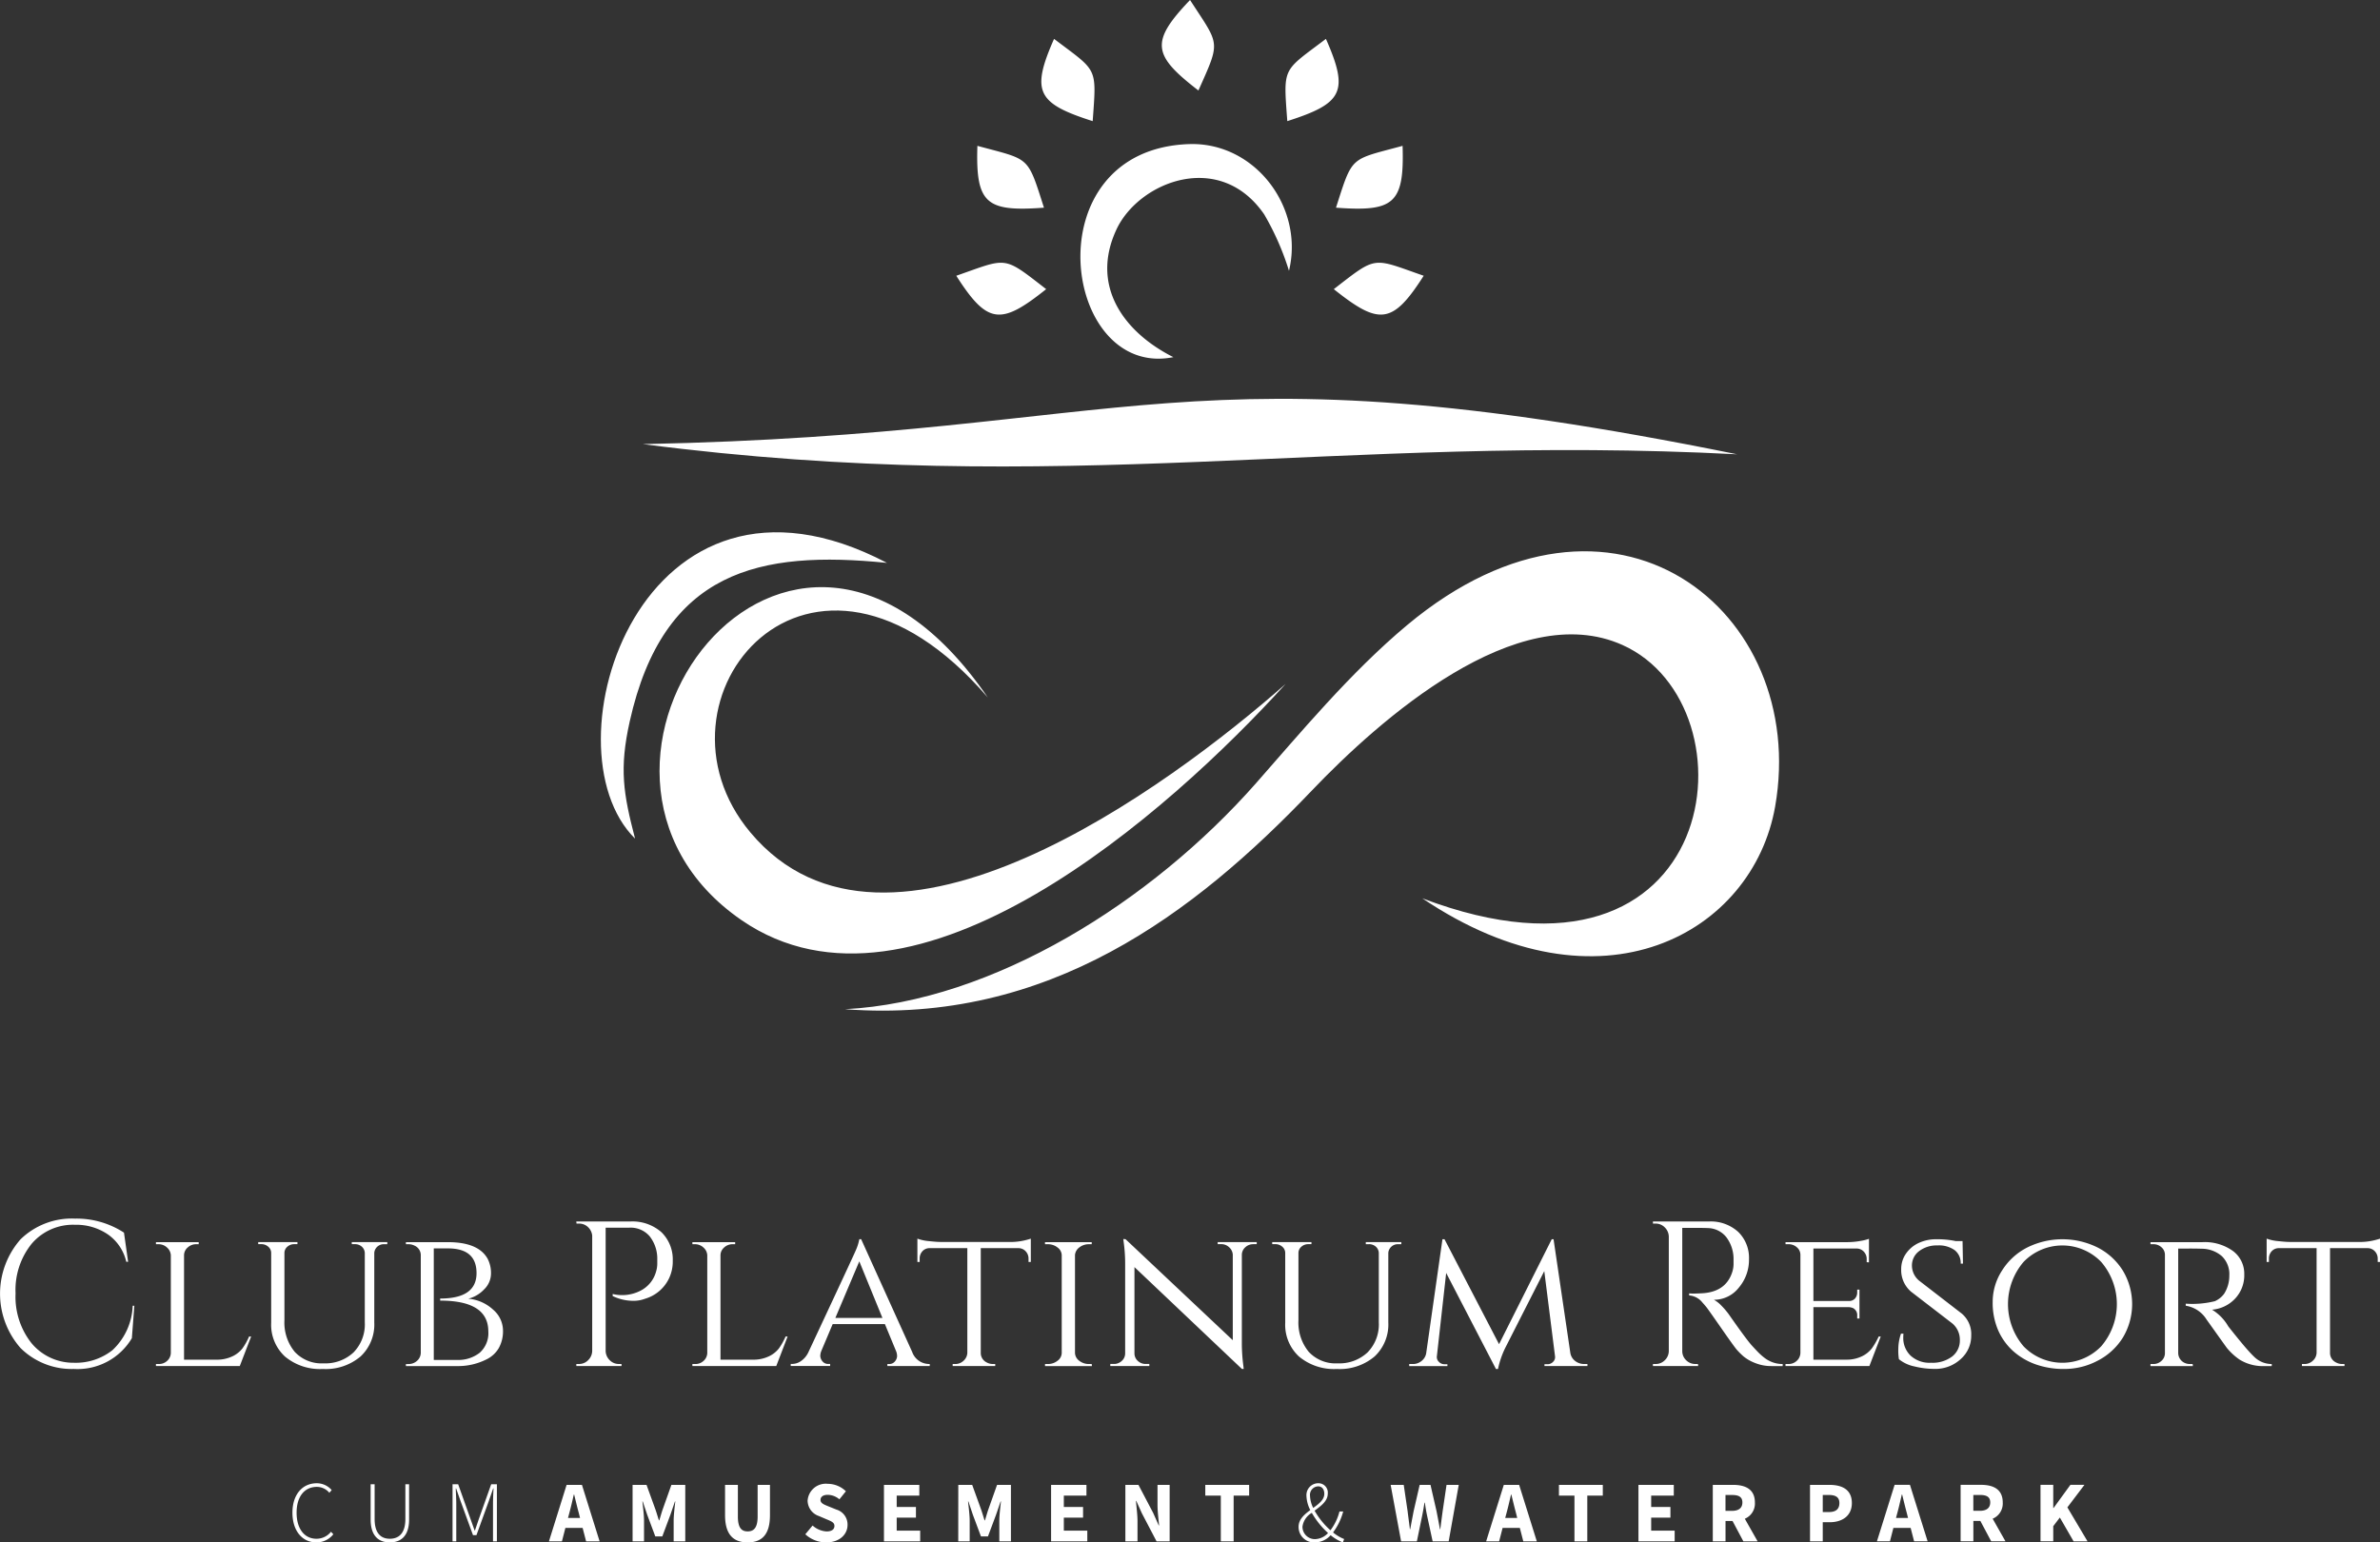
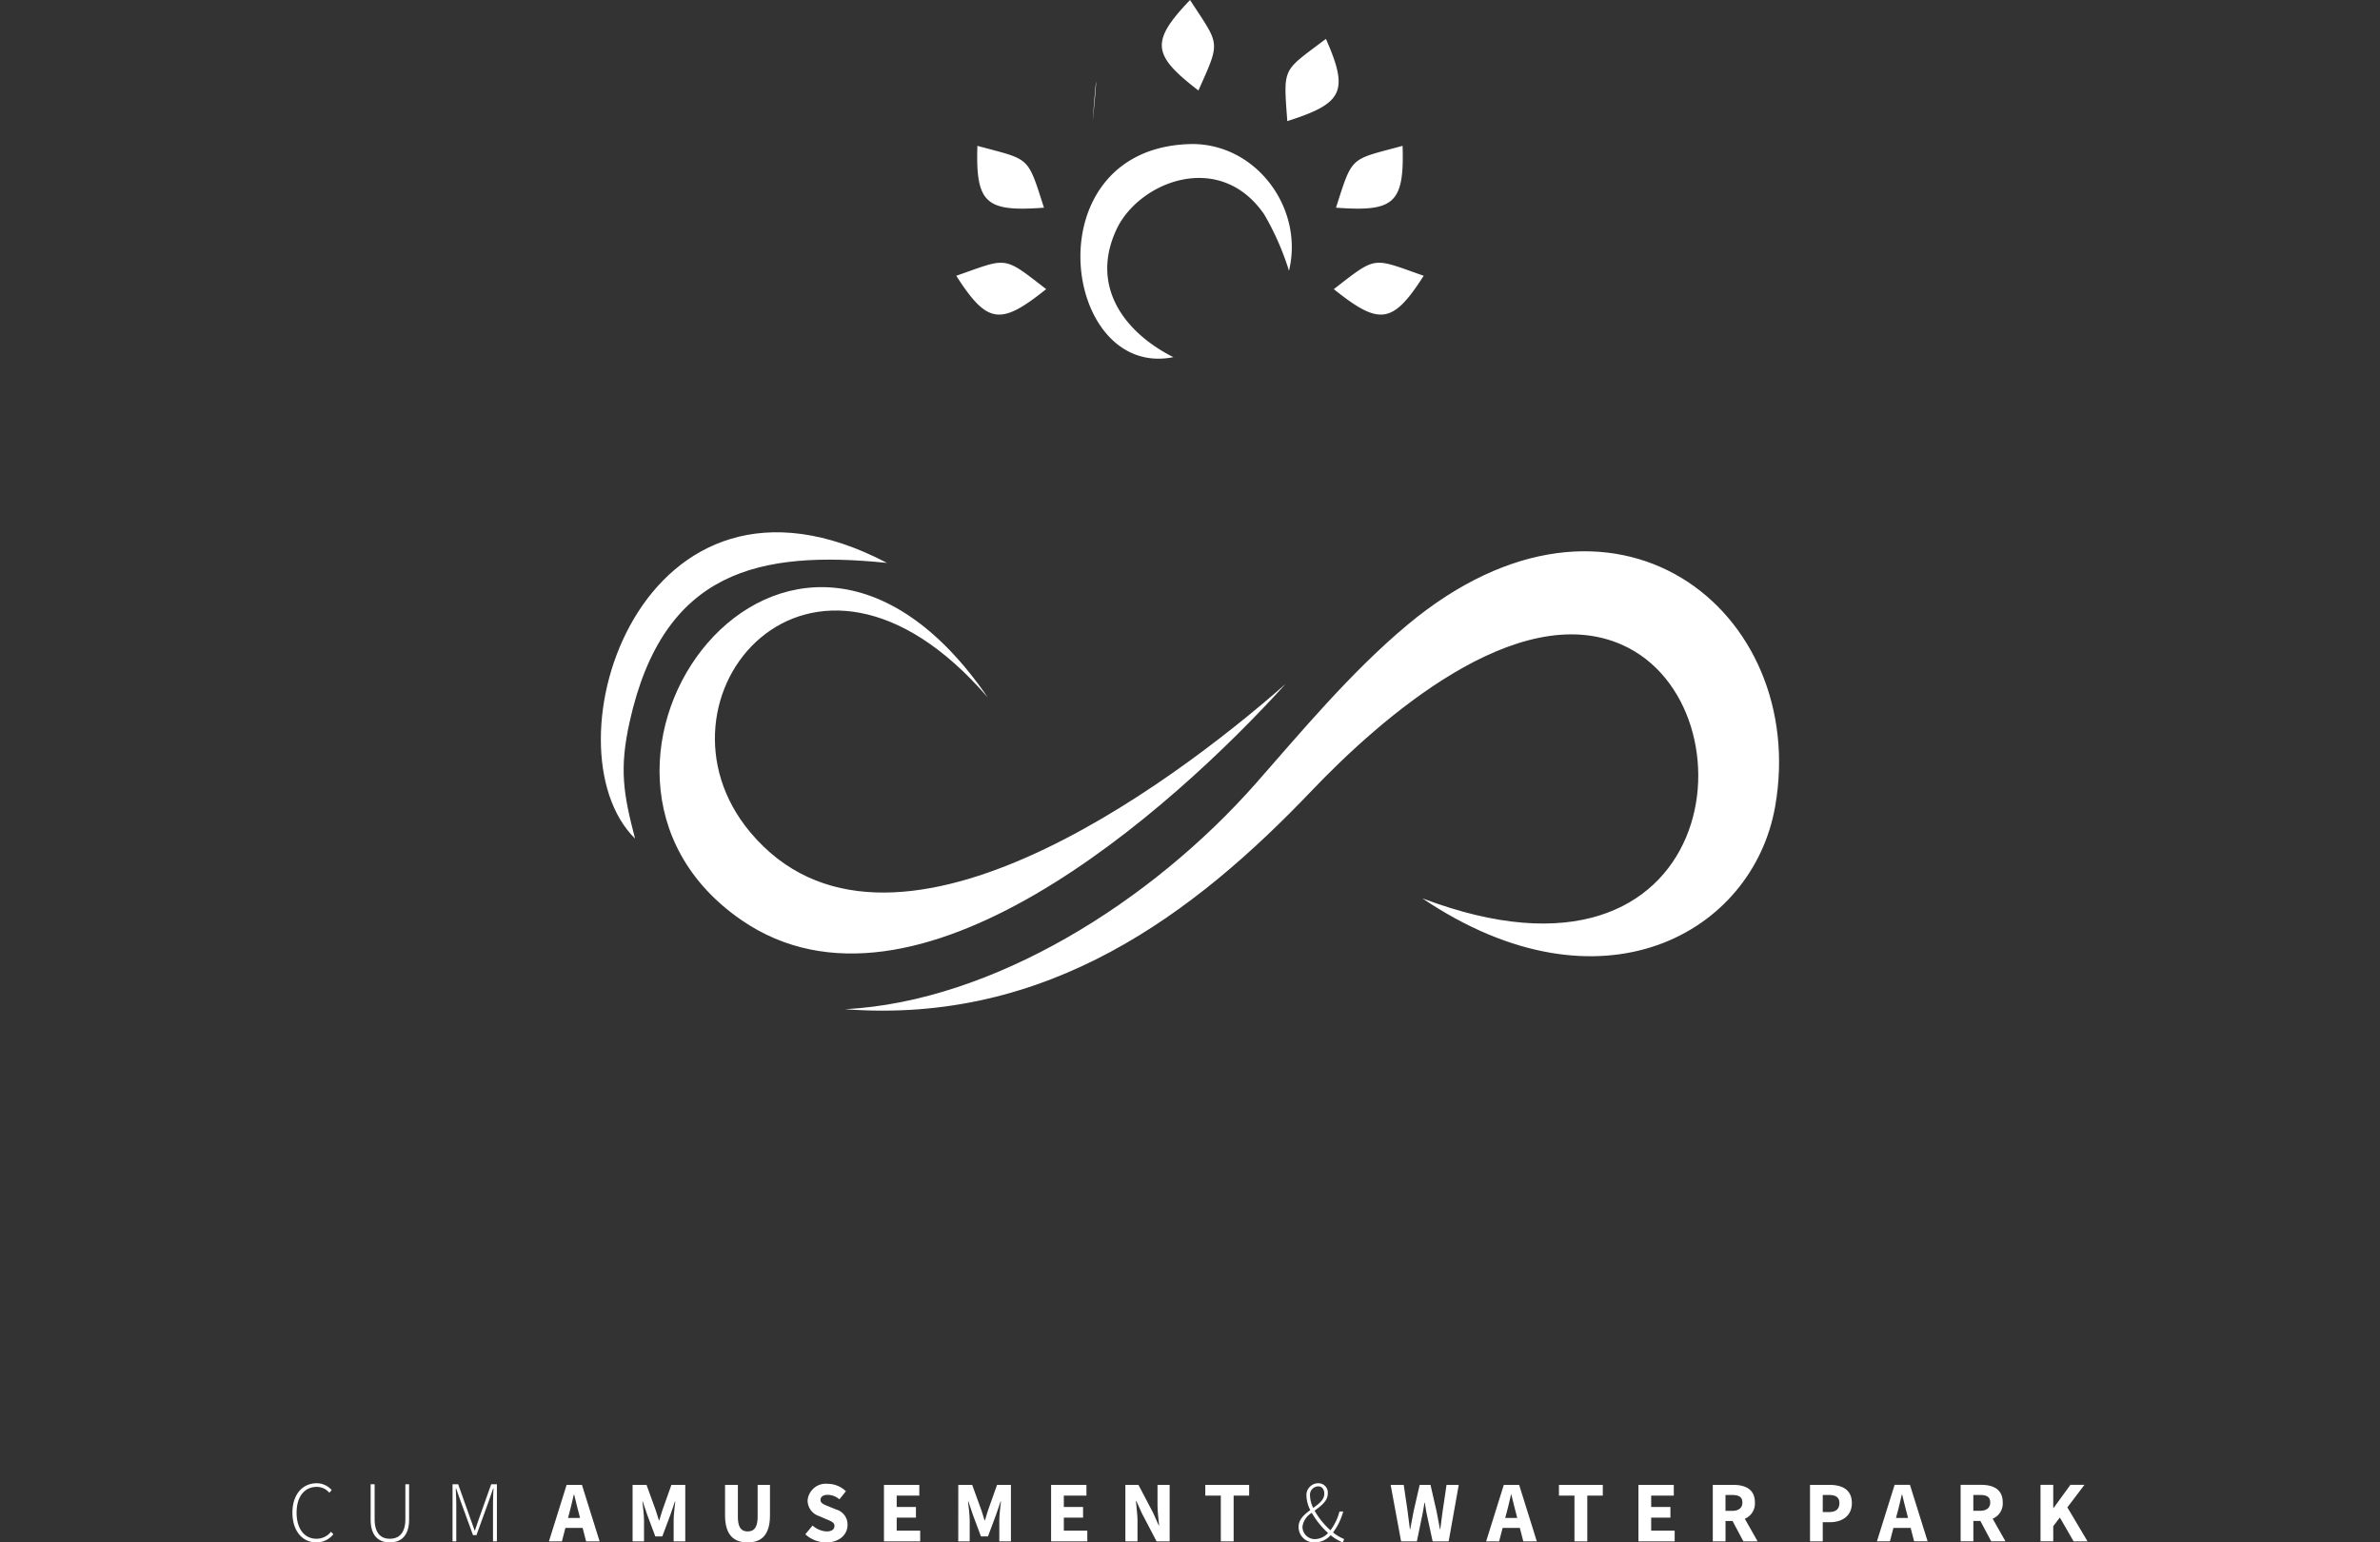
<svg xmlns="http://www.w3.org/2000/svg" width="259.75" height="168.362" viewBox="0 0 259.75 168.362">
  <rect x="0" y="0" width="259.75" height="168.362" fill="#333333" stroke="none" />
  <g transform="translate(0 0)">
-     <path d="M8.048,12372.252a7.912,7.912,0,0,1-5.8-2.278,8.986,8.986,0,0,1,0-11.88,8.011,8.011,0,0,1,5.94-2.254,9.486,9.486,0,0,1,5.343,1.531l.451,3.18h-.2a5,5,0,0,0-2.006-2.985,6.122,6.122,0,0,0-3.584-1.052,5.923,5.923,0,0,0-4.723,2.055,8.025,8.025,0,0,0-1.77,5.434,8.143,8.143,0,0,0,1.747,5.443,5.941,5.941,0,0,0,4.61,2.129,6.457,6.457,0,0,0,4.216-1.374,6.984,6.984,0,0,0,2.209-4.847h.18l-.27,3.54a6.9,6.9,0,0,1-6.335,3.358Zm9.288-.54a1.29,1.29,0,0,0,.913-.351,1.2,1.2,0,0,0,.395-.848v-10.661a1.2,1.2,0,0,0-.417-.856,1.338,1.338,0,0,0-.935-.362H17.02v-.224h4.667v.224h-.271a1.338,1.338,0,0,0-.935.362,1.123,1.123,0,0,0-.395.856v11.386H23.6a3.905,3.905,0,0,0,1.758-.362,3.02,3.02,0,0,0,1.093-.856,6.821,6.821,0,0,0,.733-1.309h.225l-1.24,3.224H17.02v-.223h.316Zm24.933-13.078h-.339a1.04,1.04,0,0,0-.924.474.987.987,0,0,0-.158.474v7.6a4.767,4.767,0,0,1-1.5,3.708,5.887,5.887,0,0,1-4.115,1.364,5.958,5.958,0,0,1-4.126-1.354,4.708,4.708,0,0,1-1.51-3.7v-7.6a.889.889,0,0,0-.315-.688,1.11,1.11,0,0,0-.767-.283H28.18v-.224h4.283v.224h-.338a1.108,1.108,0,0,0-.766.283.889.889,0,0,0-.316.688v7.325a5.023,5.023,0,0,0,1.116,3.449,3.987,3.987,0,0,0,3.156,1.264,4.49,4.49,0,0,0,3.269-1.194,4.353,4.353,0,0,0,1.229-3.27v-7.574a.965.965,0,0,0-.327-.7,1.1,1.1,0,0,0-.755-.271h-.339v-.224h3.878v.224Zm10.979,1.646a3.4,3.4,0,0,1,.339,1.578,2.416,2.416,0,0,1-.744,1.7,3.561,3.561,0,0,1-1.736,1.025,4.555,4.555,0,0,1,2.717,1.2,3.021,3.021,0,0,1,1.071,2.221,3.769,3.769,0,0,1-.462,1.972,3.114,3.114,0,0,1-1.229,1.174,6.894,6.894,0,0,1-3.314.787H44.3v-.223h.271a1.362,1.362,0,0,0,.947-.351,1.205,1.205,0,0,0,.406-.869v-10.64a1.133,1.133,0,0,0-.677-1.061,1.412,1.412,0,0,0-.676-.158H44.3v-.224h4.6q3.359,0,4.351,1.869Zm.045,7.869q0-3.357-5.253-3.358v-.226q3.968,0,3.968-2.773,0-2.706-3.134-2.7H47.342v12.174h2.525a3.781,3.781,0,0,0,2.48-.778,2.846,2.846,0,0,0,.947-2.334Zm20.132-7.643a4.275,4.275,0,0,1-.406,1.85,4.2,4.2,0,0,1-2.615,2.23,3.544,3.544,0,0,1-1.127.226,5.24,5.24,0,0,1-2.412-.519v-.226a4.384,4.384,0,0,0,3.043-.36,3.319,3.319,0,0,0,1.691-2.073,3,3,0,0,0,.135-.856v-.5a3.946,3.946,0,0,0-.834-2.512,2.731,2.731,0,0,0-2.209-.937H66.1v13.46a1.446,1.446,0,0,0,.439,1,1.37,1.37,0,0,0,1,.42h.293v.223H62.9v-.223h.293a1.37,1.37,0,0,0,1-.42,1.446,1.446,0,0,0,.439-1v-12.6a1.466,1.466,0,0,0-.473-.936,1.389,1.389,0,0,0-.969-.372h-.27l-.023-.226h5.884a4.781,4.781,0,0,1,3.4,1.162,4.153,4.153,0,0,1,1.24,3.189Zm2.458,11.206a1.29,1.29,0,0,0,.913-.351,1.2,1.2,0,0,0,.395-.848v-10.661a1.2,1.2,0,0,0-.417-.856,1.339,1.339,0,0,0-.936-.362h-.271v-.224h4.667v.224h-.271a1.338,1.338,0,0,0-.935.362,1.123,1.123,0,0,0-.395.856v11.386h3.517a3.905,3.905,0,0,0,1.758-.362,3.02,3.02,0,0,0,1.093-.856,6.821,6.821,0,0,0,.733-1.309h.225l-1.24,3.224H75.566v-.223h.316Zm25.407,0h.181v.223H96.848v-.223h.18a.775.775,0,0,0,.654-.3.916.916,0,0,0,.225-.552,1.471,1.471,0,0,0-.09-.506l-1.24-3h-5.7l-1.24,2.934a1.532,1.532,0,0,0-.113.552.98.98,0,0,0,.226.564.792.792,0,0,0,.676.3H90.6v.223H86.3v-.223h.181a1.714,1.714,0,0,0,.958-.329,2.4,2.4,0,0,0,.8-.979q4.937-10.551,5.14-11.047a5.457,5.457,0,0,0,.406-1.263h.2l5.569,12.31a1.963,1.963,0,0,0,1.736,1.309Zm-10.122-5.028h5.14l-2.525-6.178Zm15.871-7.62v11.452a1.148,1.148,0,0,0,.676,1.037,1.355,1.355,0,0,0,.654.159h.248v.223h-4.644v-.223h.27a1.3,1.3,0,0,0,.924-.362,1.218,1.218,0,0,0,.406-.857v-11.429h-4.08a1.053,1.053,0,0,0-.822.338,1.174,1.174,0,0,0-.3.812v.36h-.248v-2.547a4.949,4.949,0,0,0,1.274.271q.823.089,1.229.09h7.349a7.053,7.053,0,0,0,2.525-.36v2.547h-.248v-.36a1.151,1.151,0,0,0-.315-.812,1.063,1.063,0,0,0-.812-.338Zm7.327,12.648a1.647,1.647,0,0,0,1.059-.362,1.071,1.071,0,0,0,.451-.857v-10.64a1.07,1.07,0,0,0-.451-.856,1.675,1.675,0,0,0-1.082-.362h-.293v-.224h5.1v.224h-.293a1.665,1.665,0,0,0-1.049.341,1.155,1.155,0,0,0-.485.833v10.706a1.109,1.109,0,0,0,.473.848,1.689,1.689,0,0,0,1.06.351h.293l.022.223h-5.118v-.223h.316Zm22.408-13.078a1.226,1.226,0,0,0-.857.329,1.114,1.114,0,0,0-.384.8v9.6a18.589,18.589,0,0,0,.158,2.479l.045.406h-.2l-11.723-11.115v9.4a1.094,1.094,0,0,0,.361.834,1.234,1.234,0,0,0,.879.34h.383v.223h-4.261v-.223h.383a1.234,1.234,0,0,0,.879-.34,1.094,1.094,0,0,0,.361-.834v-9.648a17.188,17.188,0,0,0-.158-2.458l-.045-.359.248.021,11.7,11.023v-9.355a1.2,1.2,0,0,0-.406-.8,1.226,1.226,0,0,0-.857-.329h-.383v-.224h4.261v.224h-.383Zm16.164,0H152.6a1.04,1.04,0,0,0-.924.474.987.987,0,0,0-.158.474v7.6a4.767,4.767,0,0,1-1.5,3.708,5.887,5.887,0,0,1-4.114,1.364,5.959,5.959,0,0,1-4.126-1.354,4.708,4.708,0,0,1-1.51-3.7v-7.6a.889.889,0,0,0-.316-.688,1.11,1.11,0,0,0-.767-.283h-.338v-.224h4.283v.224h-.338a1.108,1.108,0,0,0-.766.283.889.889,0,0,0-.315.688v7.325a5.023,5.023,0,0,0,1.116,3.449,3.987,3.987,0,0,0,3.156,1.264,4.49,4.49,0,0,0,3.269-1.194,4.353,4.353,0,0,0,1.229-3.27v-7.574a.965.965,0,0,0-.327-.7,1.1,1.1,0,0,0-.755-.27h-.338v-.226h3.878v.226Zm19.974,13.078h.338v.223h-4.689v-.2h.338a.824.824,0,0,0,.6-.259.709.709,0,0,0,.214-.619l-1.172-9.288-4.261,8.386a9.67,9.67,0,0,0-.789,2.3h-.225l-5.433-10.483-1.015,9.086a.709.709,0,0,0,.214.608.826.826,0,0,0,.62.27h.316v.2h-4.17v-.223h.338a1.5,1.5,0,0,0,1.262-.589,1.354,1.354,0,0,0,.27-.7l1.759-12.331h.225l5.952,11.453,5.749-11.453h.2l1.826,12.377a1.377,1.377,0,0,0,.518.9,1.579,1.579,0,0,0,1.015.341Zm12.129-14.858H183.6v13.438a1.37,1.37,0,0,0,.417,1,1.4,1.4,0,0,0,1.026.418h.27l.023.223h-4.937v-.223h.293a1.39,1.39,0,0,0,1-.408,1.41,1.41,0,0,0,.439-.992V12357.8a1.453,1.453,0,0,0-.439-1,1.372,1.372,0,0,0-1-.418h-.293v-.226h6.087a4.435,4.435,0,0,1,3.224,1.138,3.941,3.941,0,0,1,1.173,2.954,4.7,4.7,0,0,1-1.116,3.135,3.437,3.437,0,0,1-2.717,1.317,3.11,3.11,0,0,1,.8.62,8.148,8.148,0,0,1,.823.959q1.938,2.773,2.525,3.416t.834.878a6.421,6.421,0,0,0,.541.463,3.12,3.12,0,0,0,.586.36,3.153,3.153,0,0,0,1.4.317v.223h-1.24a4.646,4.646,0,0,1-1.8-.348,4.5,4.5,0,0,1-1.251-.723,8.114,8.114,0,0,1-.722-.72q-.3-.35-1.68-2.334t-1.6-2.265c-.15-.188-.308-.372-.473-.554a2.032,2.032,0,0,0-1.443-.767V12364a4.294,4.294,0,0,0,.473.022c.2,0,.436-.009.722-.022q2.8-.069,3.517-2.347a2.926,2.926,0,0,0,.135-.845v-.507a3.956,3.956,0,0,0-.789-2.434,2.636,2.636,0,0,0-2.006-.994c-.361-.016-.812-.021-1.353-.021Zm10.145,14.858a1.29,1.29,0,0,0,.913-.351,1.2,1.2,0,0,0,.395-.846v-10.708a1.064,1.064,0,0,0-.384-.833,1.345,1.345,0,0,0-.924-.341h-.316v-.224h6.583a8.477,8.477,0,0,0,1.623-.137,5,5,0,0,0,.9-.226v2.571l-.248-.022v-.338a1.149,1.149,0,0,0-.316-.812,1.061,1.061,0,0,0-.811-.34h-4.689v5.728h3.855a.867.867,0,0,0,.688-.271.991.991,0,0,0,.237-.677v-.294h.248v3.156h-.248v-.293a.859.859,0,0,0-.473-.856,1.577,1.577,0,0,0-.383-.091h-3.923v5.729h3.54a3.832,3.832,0,0,0,1.747-.362,3.036,3.036,0,0,0,1.082-.856,7.659,7.659,0,0,0,.755-1.309h.225l-1.24,3.224h-9.153v-.223h.316Zm12.061-.52a5.637,5.637,0,0,1-.068-1.105,5.187,5.187,0,0,1,.293-1.689h.27a3.667,3.667,0,0,0-.022.405,2.661,2.661,0,0,0,.8,1.994,3.038,3.038,0,0,0,2.22.777,3.552,3.552,0,0,0,2.322-.687,2.2,2.2,0,0,0,.834-1.78,2.328,2.328,0,0,0-.811-1.816l-4.509-3.471a3.094,3.094,0,0,1-1.082-2.48,2.918,2.918,0,0,1,.485-1.623,3.444,3.444,0,0,1,1.353-1.185,4.475,4.475,0,0,1,2.04-.438,9.475,9.475,0,0,1,2.074.2h.744l.045,2.458h-.248a1.763,1.763,0,0,0-.654-1.467,2.951,2.951,0,0,0-1.871-.518,3.151,3.151,0,0,0-2.007.619,1.946,1.946,0,0,0-.789,1.6,2.149,2.149,0,0,0,.879,1.7l4.554,3.516a2.926,2.926,0,0,1,1.037,2.389,3.376,3.376,0,0,1-1.161,2.594,4.056,4.056,0,0,1-2.83,1.06,9.248,9.248,0,0,1-2.209-.271,3.923,3.923,0,0,1-1.691-.788Zm14.022-12.209a8.651,8.651,0,0,1,7.642,0,6.974,6.974,0,0,1,2.762,2.516,7.1,7.1,0,0,1,0,7.35,6.981,6.981,0,0,1-2.762,2.513,7.729,7.729,0,0,1-3.562.891,9.217,9.217,0,0,1-3.224-.52,7.477,7.477,0,0,1-2.423-1.441,6.684,6.684,0,0,1-1.623-2.254,7.578,7.578,0,0,1-.6-3.125,6.292,6.292,0,0,1,1.026-3.413,6.969,6.969,0,0,1,2.761-2.516Zm-.417,10.8a5.894,5.894,0,0,0,8.465,0,7.057,7.057,0,0,0,0-9.219,5.892,5.892,0,0,0-8.465,0,7.091,7.091,0,0,0,0,9.219Zm18.069-10.675h-1.195v11.385a1.209,1.209,0,0,0,.631,1.061,1.355,1.355,0,0,0,.654.159h.293l.023.223H234.7v-.223h.316a1.262,1.262,0,0,0,.89-.351,1.117,1.117,0,0,0,.372-.846v-10.708a1.078,1.078,0,0,0-.372-.833,1.275,1.275,0,0,0-.89-.341H234.7v-.224h5.659a5.258,5.258,0,0,1,3.348.97,3.086,3.086,0,0,1,1.229,2.547,3.713,3.713,0,0,1-.992,2.638,3.878,3.878,0,0,1-2.525,1.217,5.09,5.09,0,0,1,1.736,1.759q-.022,0,.778.991t1.285,1.545c.323.366.59.649.8.846a2.708,2.708,0,0,0,1.916.79v.223h-.7a4.876,4.876,0,0,1-2.8-.7,6.634,6.634,0,0,1-1.4-1.286q-.136-.182-1.139-1.589t-1.071-1.5a3.242,3.242,0,0,0-2.277-1.51v-.226a10.231,10.231,0,0,0,3.179-.271,2.544,2.544,0,0,0,1.014-.812,3.665,3.665,0,0,0,.564-1.984,2.725,2.725,0,0,0-.811-2.117,3.379,3.379,0,0,0-2.187-.813q-.609-.021-1.4-.021Zm15.375-.044v11.452a1.148,1.148,0,0,0,.676,1.037,1.355,1.355,0,0,0,.654.159h.248v.223h-4.644v-.223h.27a1.3,1.3,0,0,0,.924-.362,1.218,1.218,0,0,0,.406-.857v-11.429h-4.08a1.053,1.053,0,0,0-.823.338,1.175,1.175,0,0,0-.3.812v.36h-.248v-2.547a4.951,4.951,0,0,0,1.274.271q.823.089,1.229.09h7.349a7.054,7.054,0,0,0,2.525-.36v2.547H259.5v-.36a1.152,1.152,0,0,0-.316-.812,1.063,1.063,0,0,0-.812-.338Z" transform="translate(0 -12222.822)" fill="#fff" />
    <path d="M2967.34,15045.608a2.339,2.339,0,0,0,1.853-.889l-.255-.274a2.022,2.022,0,0,1-1.58.766c-1.343,0-2.175-1.116-2.175-2.847s.841-2.817,2.212-2.817a1.775,1.775,0,0,1,1.362.643l.255-.294a2.15,2.15,0,0,0-1.626-.745c-1.58,0-2.657,1.238-2.657,3.214S2965.8,15045.608,2967.34,15045.608Zm8.013,0c1.078,0,2.109-.558,2.109-2.506v-3.839h-.407v3.792c0,1.654-.8,2.155-1.7,2.155-.88,0-1.655-.5-1.655-2.155v-3.792h-.435v3.839c0,1.948,1.021,2.506,2.09,2.506Zm6.85-.113h.407v-4.095c0-.511-.038-1.163-.057-1.684h.038l.492,1.391,1.352,3.707h.378l1.343-3.707.482-1.391h.038c-.028.521-.057,1.173-.057,1.684v4.095h.425v-6.231h-.624l-1.3,3.657c-.161.455-.312.92-.473,1.382h-.038c-.161-.462-.331-.927-.492-1.382l-1.3-3.657h-.615Zm94.169-.246a1.349,1.349,0,0,1-1.409-1.36,2.058,2.058,0,0,1,1.021-1.506,9.034,9.034,0,0,0,1.769,2.2A1.99,1.99,0,0,1,3076.373,15045.249Zm-.586-4.729a.925.925,0,0,1,.879-1.03c.5,0,.681.405.681.813,0,.644-.577,1.087-1.21,1.541A3.14,3.14,0,0,1,3075.787,15040.521Zm3.726,4.72a4.426,4.426,0,0,1-1.21-.72,6.669,6.669,0,0,0,1.106-2.288H3079a5.669,5.669,0,0,1-.983,2.052,8.339,8.339,0,0,1-1.73-2.137c.709-.528,1.437-1.06,1.437-1.863a1.019,1.019,0,0,0-1.04-1.134,1.291,1.291,0,0,0-1.286,1.391,3.663,3.663,0,0,0,.416,1.54c-.653.482-1.277,1.012-1.277,1.835a1.687,1.687,0,0,0,1.8,1.692,2.332,2.332,0,0,0,1.7-.785,4.843,4.843,0,0,0,1.333.785Zm-84.708-2.3.151-.565c.17-.617.331-1.335.482-1.987h.038c.161.643.331,1.37.5,1.987l.142.565Zm1.976,2.554h1.475l-1.929-6.166h-1.674l-1.929,6.166h1.418l.378-1.465h1.882Zm5.073,0h1.248v-2.26c0-.605-.113-1.5-.179-2.1h.038l.491,1.464.88,2.354h.766l.88-2.354.5-1.464h.038c-.066.595-.18,1.493-.18,2.1v2.26h1.267v-6.166h-1.513l-.974,2.743c-.123.36-.227.757-.35,1.134h-.038c-.123-.377-.237-.773-.36-1.134l-.993-2.743h-1.522Zm12.562.113c1.589,0,2.431-.9,2.431-2.97v-3.31H3015.5v3.452c0,1.21-.4,1.628-1.088,1.628s-1.068-.418-1.068-1.628v-3.452h-1.4v3.31C3011.947,15044.71,3012.817,15045.608,3014.415,15045.608Zm8.572,0c1.475,0,2.326-.889,2.326-1.91a1.7,1.7,0,0,0-1.22-1.674l-.794-.321c-.53-.218-.937-.35-.937-.729,0-.351.3-.559.785-.559a2,2,0,0,1,1.276.492l.71-.88a2.856,2.856,0,0,0-1.986-.813,1.988,1.988,0,0,0-2.194,1.835,1.8,1.8,0,0,0,1.239,1.683l.8.342c.539.227.889.35.889.737,0,.369-.284.6-.86.6a2.5,2.5,0,0,1-1.523-.644l-.794.955a3.378,3.378,0,0,0,2.279.889Zm6.3-.113h3.953v-1.172h-2.563v-1.419h2.1v-1.164h-2.1v-1.238h2.468v-1.173h-3.858Zm8.108,0h1.248v-2.26c0-.605-.114-1.5-.18-2.1h.038l.492,1.464.88,2.354h.766l.879-2.354.5-1.464h.038c-.066.595-.179,1.493-.179,2.1v2.26h1.267v-6.166h-1.513l-.974,2.743c-.123.36-.227.757-.35,1.134h-.038c-.123-.377-.237-.773-.359-1.134l-.993-2.743H3037.4Zm10.132,0h3.953v-1.172h-2.562v-1.419h2.1v-1.164h-2.1v-1.238h2.468v-1.173h-3.858Zm8.108,0h1.324v-2.185c0-.729-.114-1.552-.17-2.231h.038l.605,1.343,1.607,3.073h1.428v-6.166h-1.324v2.176c0,.728.114,1.6.171,2.25h-.038l-.605-1.361-1.608-3.064h-1.428Zm10.416,0h1.4v-4.993h1.692v-1.173h-4.785v1.173h1.693Zm19.677,0h1.721l.577-2.8c.1-.473.18-.974.255-1.428h.038c.066.454.142.955.246,1.428l.605,2.8h1.749l1.1-6.166h-1.333l-.426,2.885c-.085.633-.17,1.286-.255,1.948h-.038c-.123-.662-.246-1.324-.369-1.948l-.662-2.885h-1.182l-.662,2.885c-.123.643-.246,1.295-.369,1.948h-.038c-.076-.653-.17-1.306-.246-1.948l-.425-2.885h-1.428Zm11.361-2.554.151-.565c.17-.617.331-1.335.482-1.987h.038c.161.643.331,1.37.5,1.987l.141.565Zm1.976,2.554h1.475l-1.929-6.166h-1.674l-1.929,6.166h1.418l.379-1.465h1.882l.378,1.465Zm5.583,0h1.4v-4.993h1.693v-1.173h-4.786v1.173h1.693Zm6.983,0h3.953v-1.172h-2.563v-1.419h2.1v-1.164h-2.1v-1.238h2.468v-1.173h-3.858Zm9.5-5.061h.719c.728,0,1.125.209,1.125.813s-.4.917-1.125.917h-.719Zm3.509,5.061-1.4-2.468a1.8,1.8,0,0,0,1.1-1.778c0-1.465-1.069-1.92-2.374-1.92h-2.222v6.166h1.39v-2.222h.766l1.183,2.222h1.561Zm5.716,0h1.39v-2.089h.766c1.3,0,2.411-.645,2.411-2.09,0-1.5-1.1-1.987-2.449-1.987h-2.118Zm1.39-3.2v-1.865h.643c.757,0,1.173.237,1.173.882s-.368.983-1.134.983Zm7.994.642.151-.565c.17-.617.331-1.335.482-1.987h.038c.161.643.331,1.37.5,1.987l.142.565Zm1.977,2.554h1.475l-1.929-6.166h-1.674l-1.929,6.166h1.419l.378-1.465h1.882Zm6.463-5.061h.719c.728,0,1.125.209,1.125.813s-.4.917-1.125.917h-.719Zm3.509,5.061-1.4-2.468a1.8,1.8,0,0,0,1.1-1.778c0-1.465-1.069-1.92-2.374-1.92h-2.222v6.166h1.39v-2.222h.766l1.182,2.222Zm3.824,0h1.39v-1.654l.719-.945,1.5,2.6h1.522l-2.2-3.707,1.863-2.459h-1.532l-1.835,2.525h-.038v-2.525h-1.39Z" transform="translate(-2932.813 -14877.246)" fill="#fff" />
    <path d="M6166.4,5413.574c-12.544,13.832-40.471,38.8-59.386,25.8-23.811-16.377,4.993-56.25,26.869-24.311-19.387-22.512-38.079.216-25.908,14.731,14.938,17.819,45.774-5.072,58.426-16.217Zm-43.512-13.2c-13.92-1.407-24.4.8-28.083,17.309-1.152,5.168-.7,7.863.582,12.787C6085.3,5420.515,6096.052,5386.315,6122.891,5400.378Zm-4.565,48.717c16.124-.85,33.422-11.715,44.833-24.665,4.721-5.357,10.309-12.1,16.506-17.271,22.554-18.826,43.882-1.482,40.156,19.8-2.419,13.817-18.98,23.2-38.511,10.032,32.8,12.456,36.69-20.994,21.846-27.652-11.495-5.156-26.482,8.11-33.948,15.937-12.762,13.376-28.728,25.5-50.882,23.822Z" transform="translate(-6026.078 -5338.931)" fill="#fff" fill-rule="evenodd" />
-     <path d="M6517.04,4048.745c54.377-1.087,58.649-11.215,119.431,1.111C6592.729,4047.594,6563.144,4054.7,6517.04,4048.745Z" transform="translate(-6446.881 -4000.267)" fill="#fff" fill-rule="evenodd" />
-     <path d="M9718.317,38.975c-12.132,2.436-15.45-22.645,1.7-23.255,7.183-.256,12.605,6.883,10.924,13.827a29.492,29.492,0,0,0-2.706-6.157c-4.871-7.083-13.7-3.543-16.122,1.647-2.883,6.169.813,11.224,6.209,13.938Zm12.439-25.763c6.036-1.93,6.771-3.191,4.216-8.978C9730.2,7.85,9730.319,7.2,9730.757,13.212Zm5.075,18.34c4.95,3.957,6.409,3.871,9.812-1.461C9739.988,28.118,9740.6,27.857,9735.832,31.552Zm.239-8.892c6.318.468,7.473-.427,7.269-6.75C9737.559,17.479,9737.912,16.921,9736.071,22.66ZM9721.057,9.867c-5.021-3.866-5.285-5.3-.915-9.877C9723.4,5.013,9723.512,4.363,9721.057,9.867Zm-11.54,3.345c-6.035-1.93-6.771-3.191-4.216-8.978C9710.074,7.851,9709.954,7.2,9709.517,13.212Zm-5.076,18.34c-4.95,3.957-6.406,3.871-9.811-1.461C9700.284,28.118,9699.679,27.857,9704.44,31.552Zm-.236-8.892c-6.321.467-7.475-.427-7.27-6.75C9702.715,17.479,9702.361,16.921,9704.2,22.66Z" transform="translate(-9590.263 0.01)" fill="#fff" fill-rule="evenodd" />
+     <path d="M9718.317,38.975c-12.132,2.436-15.45-22.645,1.7-23.255,7.183-.256,12.605,6.883,10.924,13.827a29.492,29.492,0,0,0-2.706-6.157c-4.871-7.083-13.7-3.543-16.122,1.647-2.883,6.169.813,11.224,6.209,13.938Zm12.439-25.763c6.036-1.93,6.771-3.191,4.216-8.978C9730.2,7.85,9730.319,7.2,9730.757,13.212Zm5.075,18.34c4.95,3.957,6.409,3.871,9.812-1.461C9739.988,28.118,9740.6,27.857,9735.832,31.552Zm.239-8.892c6.318.468,7.473-.427,7.269-6.75C9737.559,17.479,9737.912,16.921,9736.071,22.66ZM9721.057,9.867c-5.021-3.866-5.285-5.3-.915-9.877C9723.4,5.013,9723.512,4.363,9721.057,9.867Zm-11.54,3.345C9710.074,7.851,9709.954,7.2,9709.517,13.212Zm-5.076,18.34c-4.95,3.957-6.406,3.871-9.811-1.461C9700.284,28.118,9699.679,27.857,9704.44,31.552Zm-.236-8.892c-6.321.467-7.475-.427-7.27-6.75C9702.715,17.479,9702.361,16.921,9704.2,22.66Z" transform="translate(-9590.263 0.01)" fill="#fff" fill-rule="evenodd" />
  </g>
</svg>